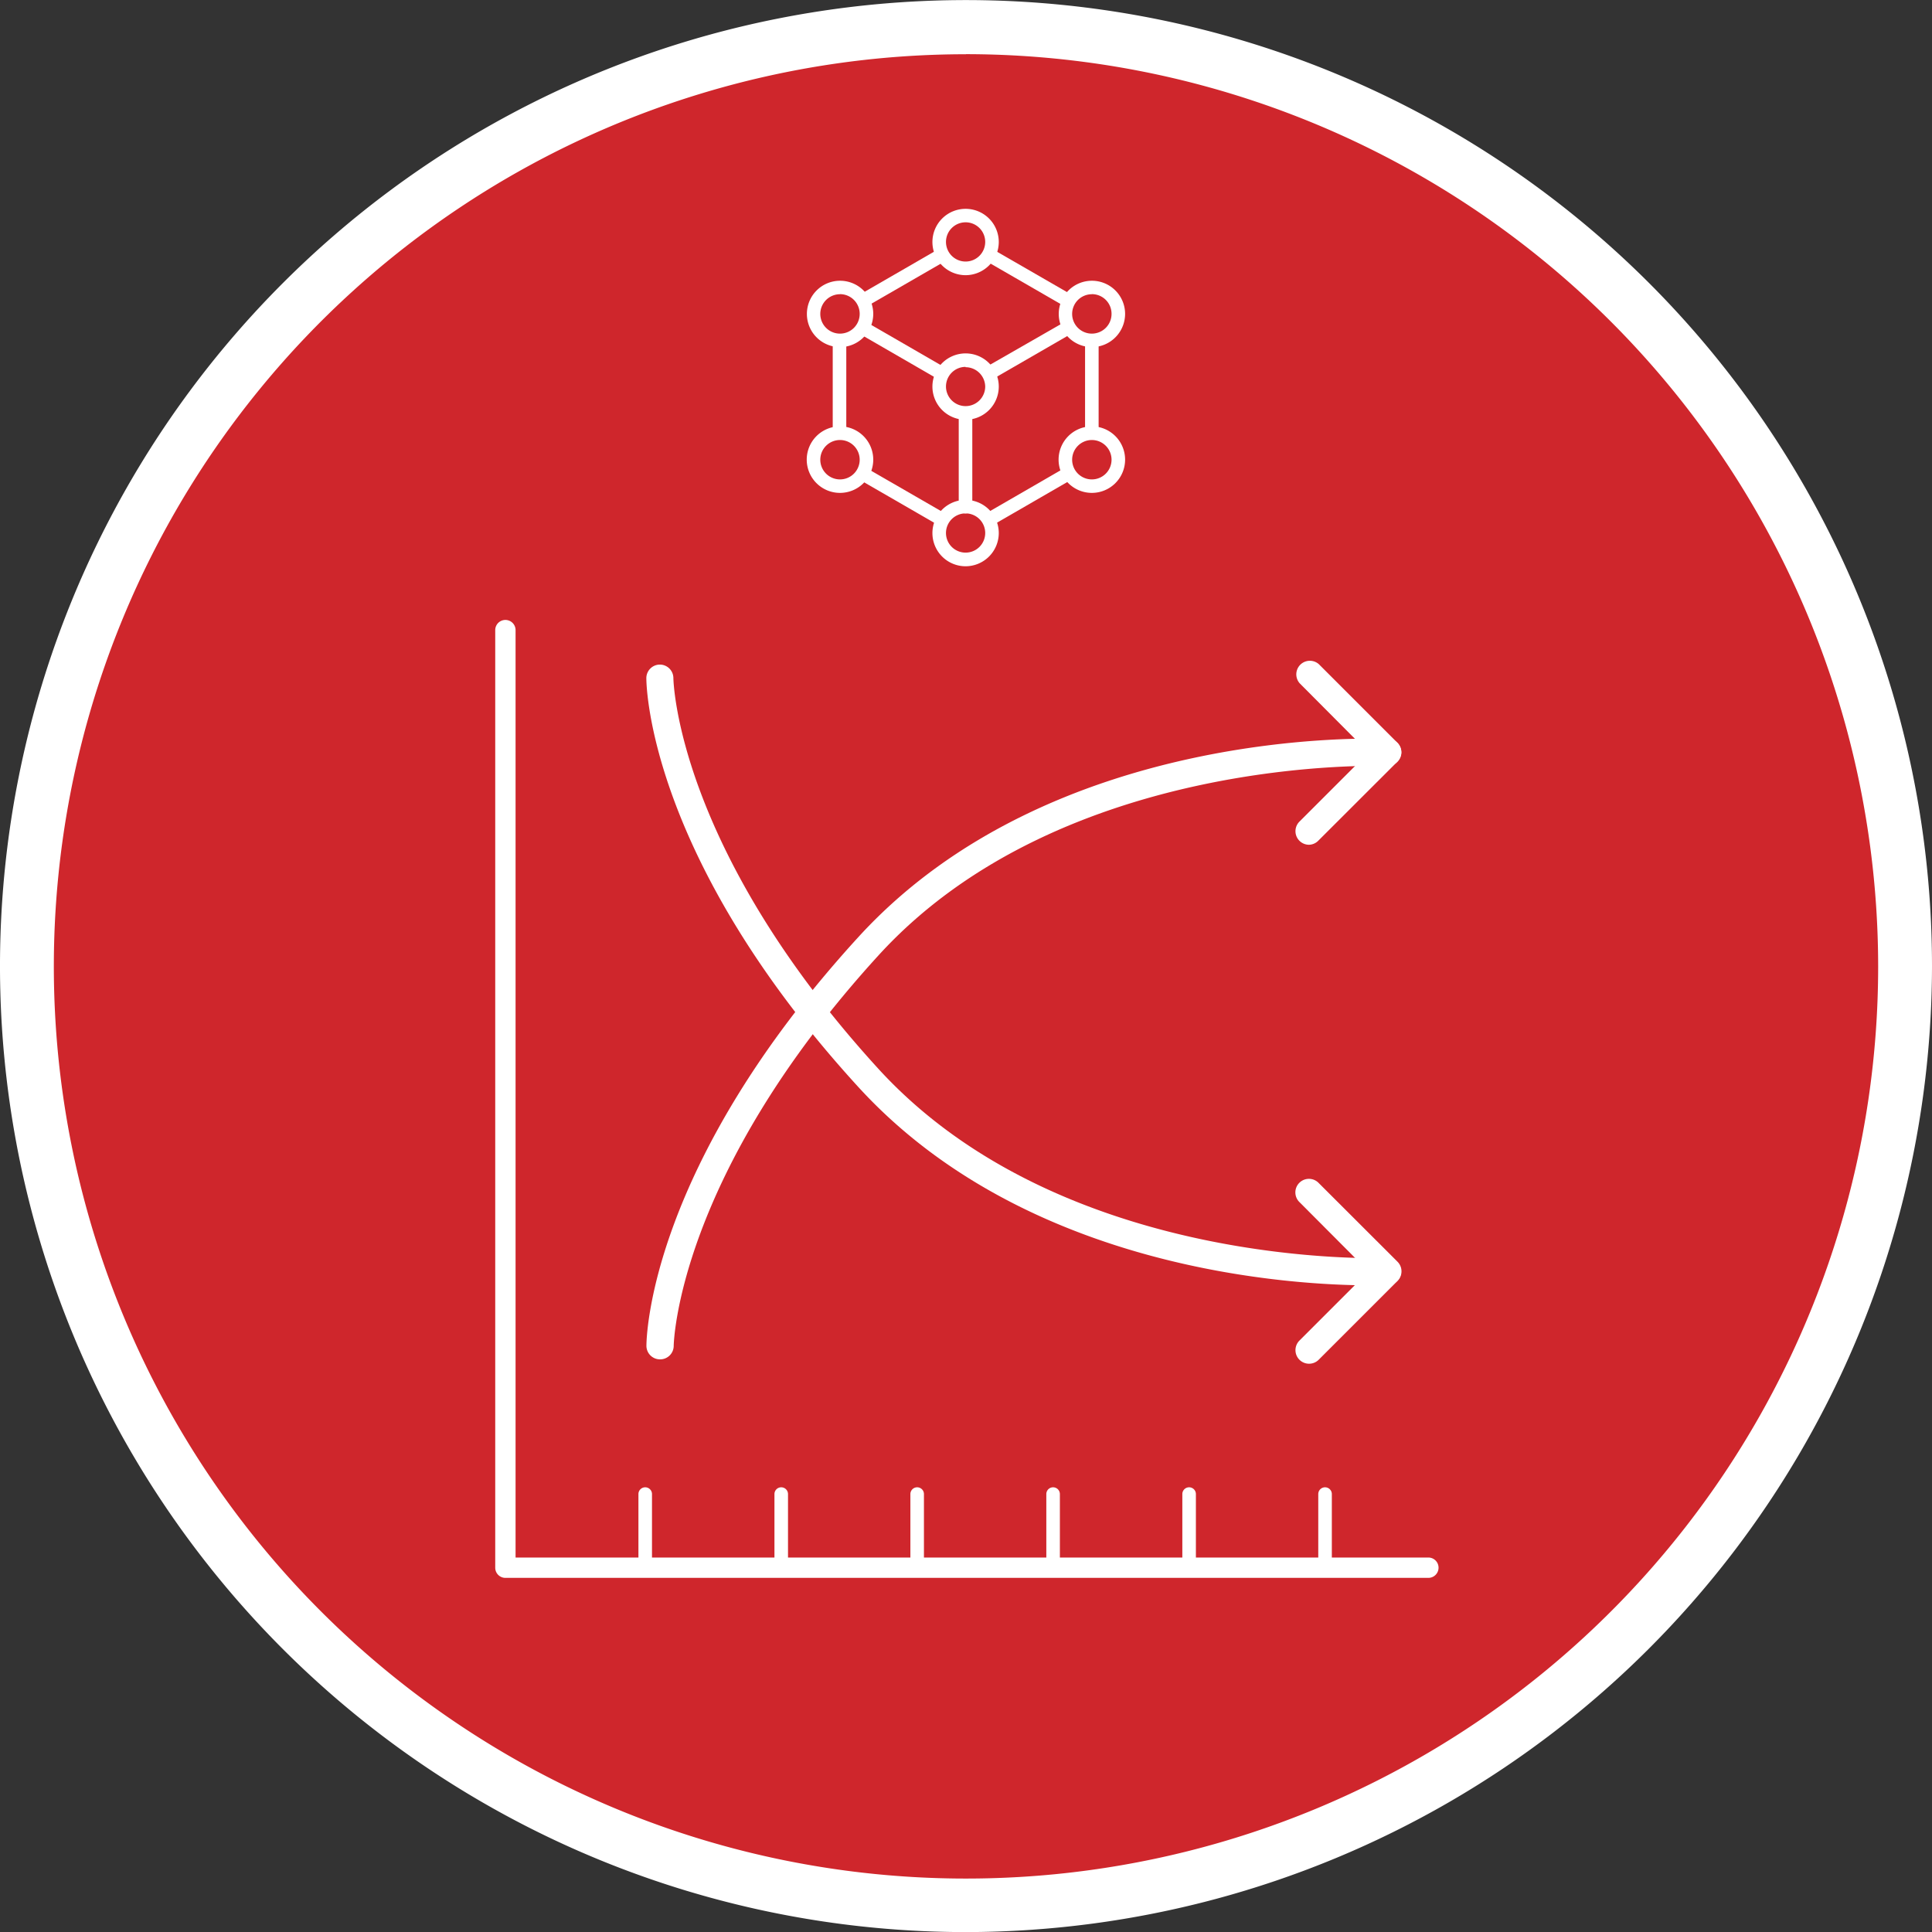
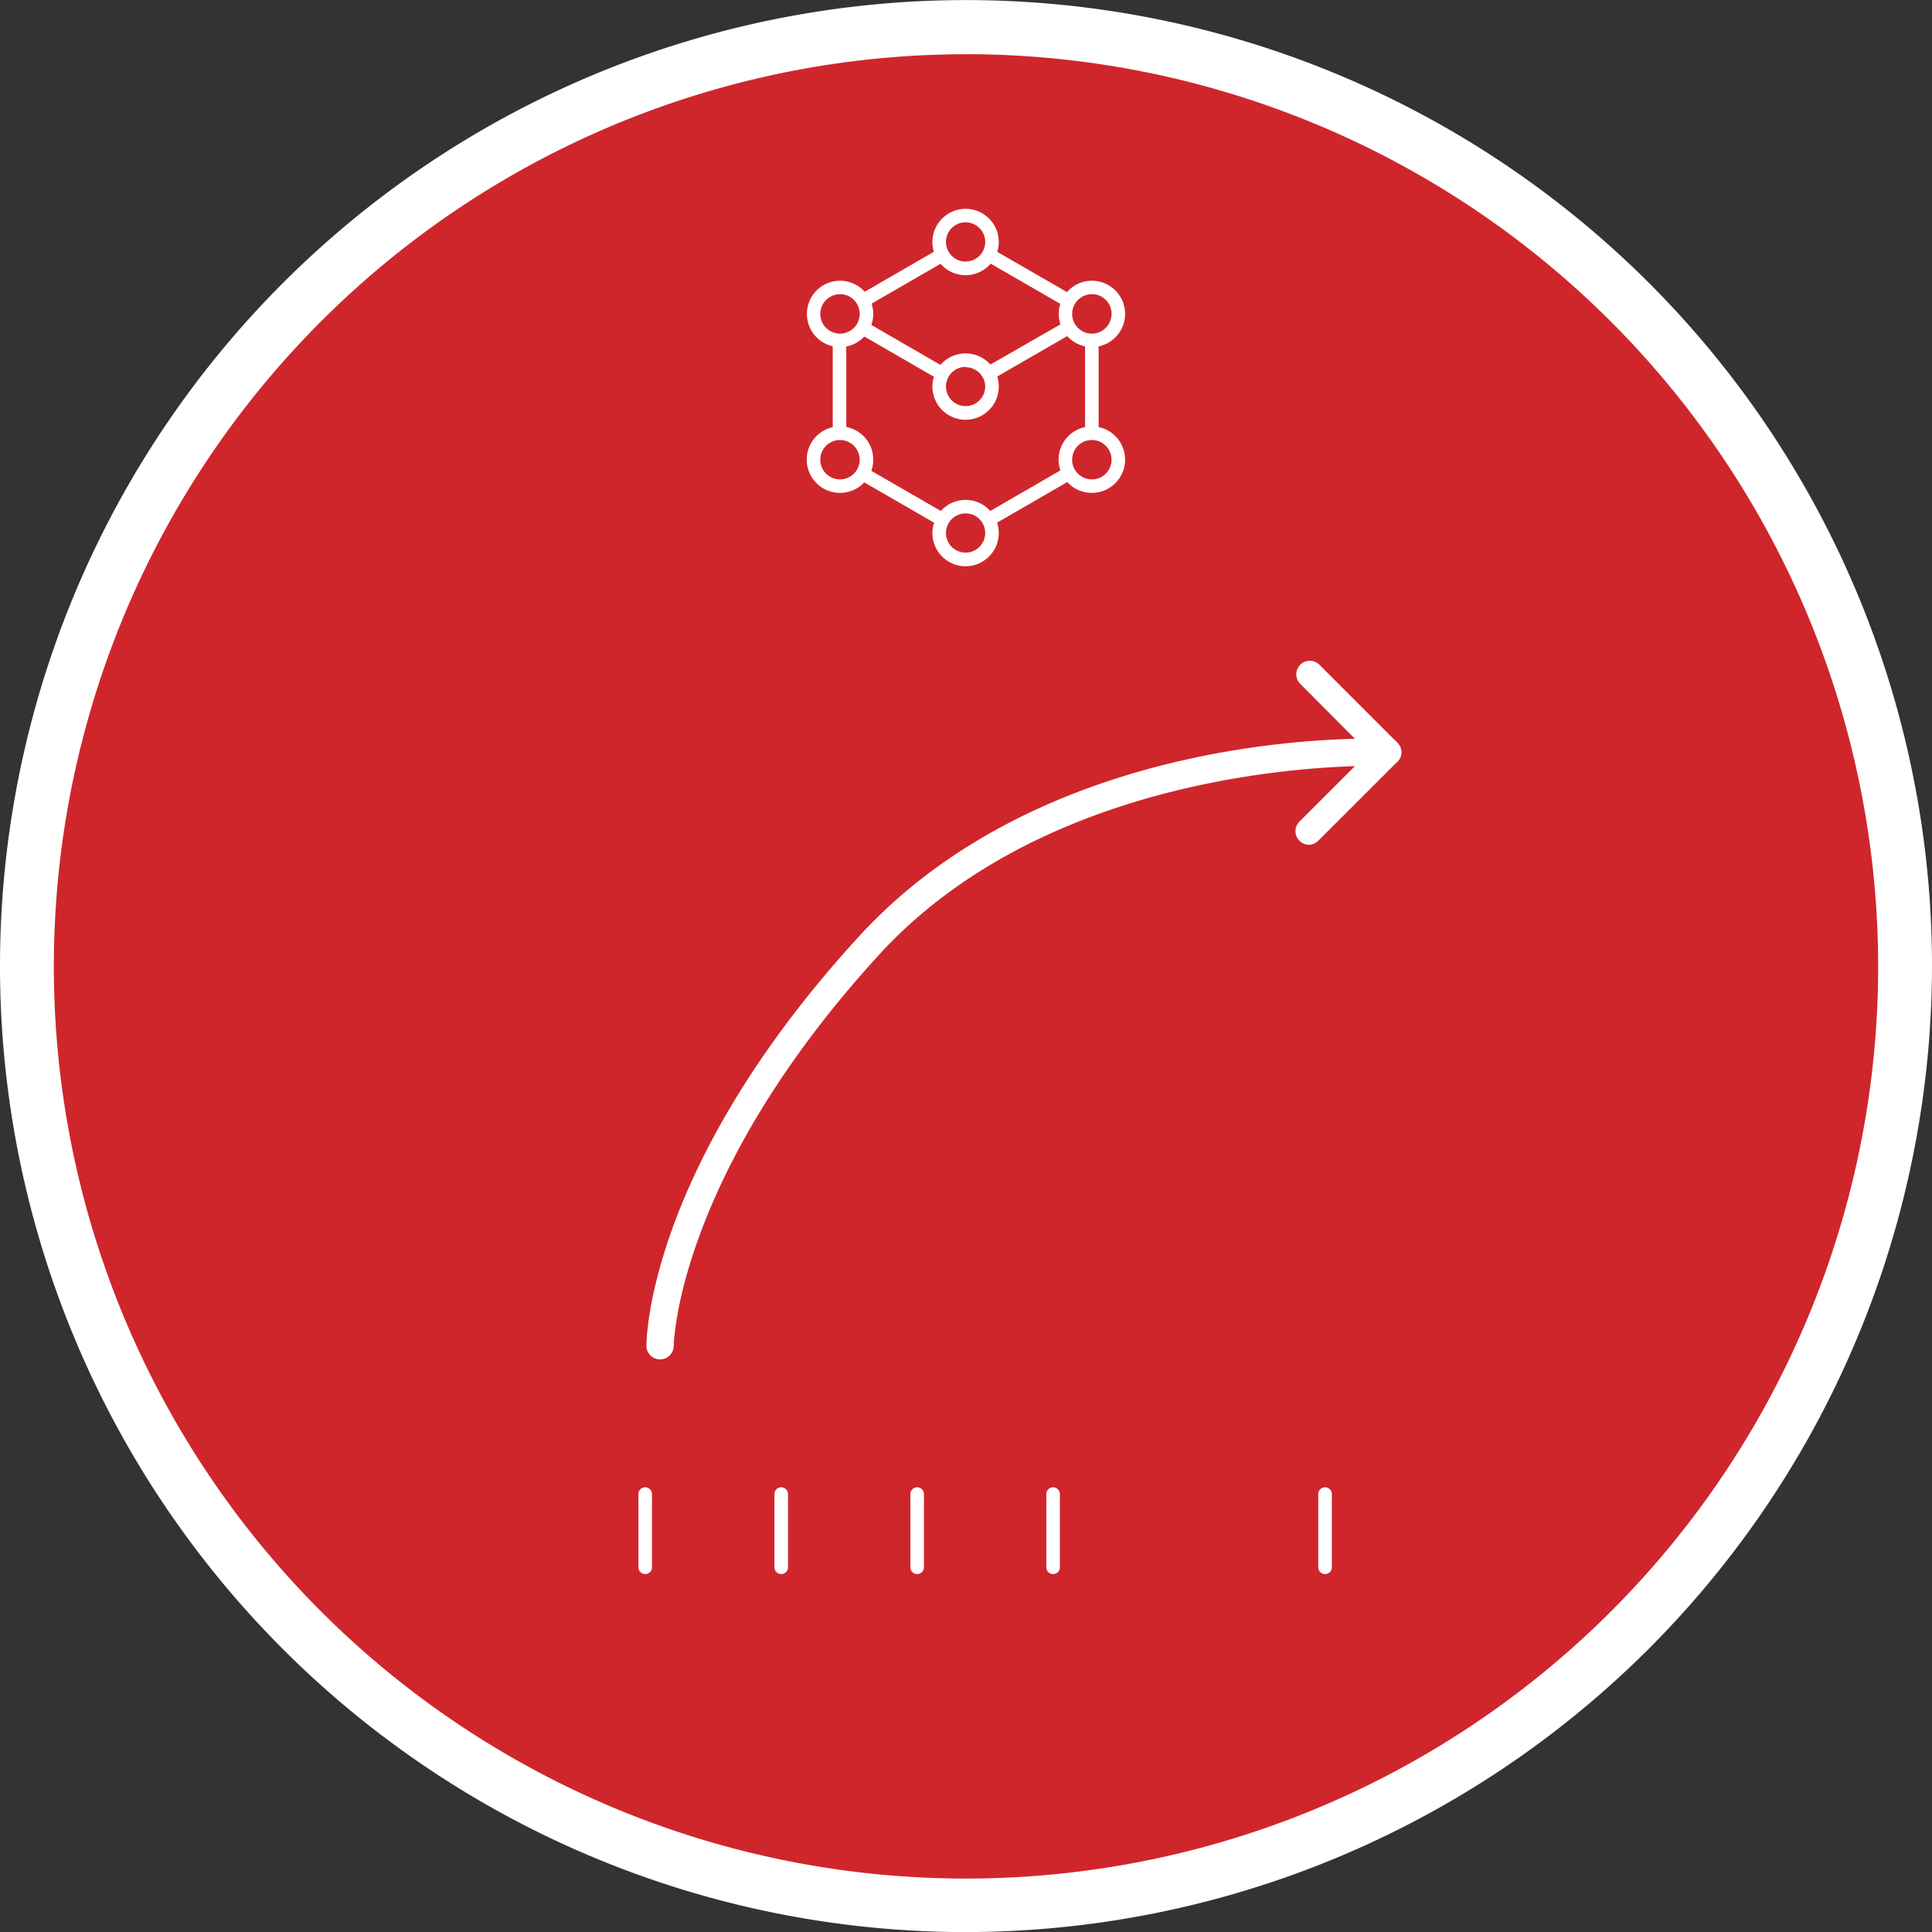
<svg xmlns="http://www.w3.org/2000/svg" viewBox="0 0 239.34 239.35">
  <rect x="0" y="0" width="239.34" height="239.35" fill="#333333" stroke="none" />
  <defs>
    <style>.cls-1{fill:#cf262c;}.cls-2{fill:#fff;}</style>
  </defs>
  <title>Asset 9_</title>
  <g id="Layer_2" data-name="Layer 2">
    <g id="Capa_1" data-name="Capa 1">
      <path class="cls-1" d="M236,119.67A116.31,116.31,0,1,1,119.67,3.36,116.31,116.31,0,0,1,236,119.67Z" />
      <path class="cls-2" d="M119.67,239.35A119.67,119.67,0,1,1,239.34,119.67,119.81,119.81,0,0,1,119.67,239.35Zm0-232.63a113,113,0,1,0,113,113A113.08,113.08,0,0,0,119.67,6.71Z" />
-       <path class="cls-2" d="M176.95,195.47H62.61a1.26,1.26,0,0,1-1.26-1.26V78.06a1.26,1.26,0,0,1,2.52,0V192.95H176.95a1.26,1.26,0,0,1,0,2.52Z" />
      <path class="cls-2" d="M79.93,195a.84.84,0,0,1-.84-.84v-9.07a.84.84,0,0,1,1.68,0v9.07A.84.84,0,0,1,79.93,195Z" />
      <path class="cls-2" d="M96.78,195a.84.84,0,0,1-.84-.84v-9.07a.84.84,0,0,1,1.68,0v9.07A.84.84,0,0,1,96.78,195Z" />
      <path class="cls-2" d="M113.62,195a.84.84,0,0,1-.84-.84v-9.07a.84.84,0,0,1,1.68,0v9.07A.84.84,0,0,1,113.62,195Z" />
      <path class="cls-2" d="M130.46,195a.84.84,0,0,1-.84-.84v-9.07a.84.84,0,0,1,1.68,0v9.07A.84.84,0,0,1,130.46,195Z" />
-       <path class="cls-2" d="M147.31,195a.84.84,0,0,1-.84-.84v-9.07a.84.84,0,0,1,1.68,0v9.07A.84.84,0,0,1,147.31,195Z" />
      <path class="cls-2" d="M164.15,195a.84.84,0,0,1-.84-.84v-9.07a.84.84,0,0,1,1.68,0v9.07A.84.84,0,0,1,164.15,195Z" />
      <path class="cls-2" d="M162.16,104.65a1.68,1.68,0,0,1-1.19-2.86l8.57-8.57L161,84.64a1.68,1.68,0,0,1,2.37-2.37L173.1,92a1.68,1.68,0,0,1,0,2.37l-9.76,9.75A1.67,1.67,0,0,1,162.16,104.65Z" />
      <path class="cls-2" d="M81.75,168.4h0a1.68,1.68,0,0,1-1.67-1.67c0-.89.27-22.24,26.28-50.67,23.91-26.15,64-24.59,65.65-24.52a1.68,1.68,0,0,1,1.6,1.75,1.74,1.74,0,0,1-1.75,1.6c-.4,0-40.18-1.54-63,23.43-25,27.37-25.4,48.2-25.4,48.41A1.68,1.68,0,0,1,81.75,168.4Z" />
-       <path class="cls-2" d="M162.16,168.94a1.68,1.68,0,0,1-1.19-2.86l8.57-8.57L161,148.94a1.68,1.68,0,1,1,2.37-2.38l9.76,9.75a1.68,1.68,0,0,1,0,2.37l-9.76,9.76A1.67,1.67,0,0,1,162.16,168.94Z" />
-       <path class="cls-2" d="M169.73,159.23c-9,0-42.41-1.62-63.39-24.56C80.34,106.24,80.07,84.89,80.07,84a1.68,1.68,0,0,1,1.67-1.67h0A1.68,1.68,0,0,1,83.42,84c0,.21.36,21,25.4,48.41,22.86,25,62.6,23.44,63,23.43a1.76,1.76,0,0,1,1.75,1.6,1.68,1.68,0,0,1-1.6,1.75C171.78,159.19,171,159.23,169.73,159.23Z" />
      <path class="cls-2" d="M132.1,37.94a.84.84,0,0,1-.42-.11l-9.41-5.43a.84.84,0,0,1,.84-1.45l9.41,5.43a.84.84,0,0,1-.42,1.57Z" />
      <path class="cls-2" d="M107.13,37.95a.84.84,0,0,1-.42-1.57l9.42-5.44A.84.84,0,1,1,117,32.4l-9.42,5.44A.84.84,0,0,1,107.13,37.95Z" />
      <path class="cls-2" d="M104,54.07a.84.84,0,0,1-.84-.84V42.51a.84.84,0,1,1,1.68,0V53.23A.84.84,0,0,1,104,54.07Z" />
      <path class="cls-2" d="M116.53,65.09a.83.83,0,0,1-.42-.11l-9.39-5.42a.84.84,0,1,1,.84-1.45l9.39,5.42a.84.84,0,0,1-.42,1.57Z" />
      <path class="cls-2" d="M122.66,65.12a.84.84,0,0,1-.42-1.57l9.6-5.55a.84.84,0,0,1,.84,1.45L123.08,65A.84.84,0,0,1,122.66,65.12Z" />
      <path class="cls-2" d="M135.26,54.23a.84.84,0,0,1-.84-.84V42.45a.84.84,0,1,1,1.68,0V53.39A.84.84,0,0,1,135.26,54.23Z" />
      <path class="cls-2" d="M119.61,34.09A4.11,4.11,0,1,1,123.73,30,4.12,4.12,0,0,1,119.61,34.09Zm0-6.55A2.43,2.43,0,1,0,122.05,30,2.43,2.43,0,0,0,119.61,27.54Z" />
      <path class="cls-2" d="M119.61,70.15A4.11,4.11,0,1,1,123.73,66,4.12,4.12,0,0,1,119.61,70.15Zm0-6.55A2.43,2.43,0,1,0,122.05,66,2.43,2.43,0,0,0,119.61,63.6Z" />
      <path class="cls-2" d="M116.49,47a.83.83,0,0,1-.42-.11l-9.62-5.56a.84.84,0,0,1,.84-1.45l9.62,5.56a.84.84,0,0,1-.42,1.57Z" />
      <path class="cls-2" d="M122.64,47a.84.84,0,0,1-.42-1.57L131.69,40a.84.84,0,0,1,.84,1.45l-9.47,5.47A.84.84,0,0,1,122.64,47Z" />
      <path class="cls-2" d="M119.61,52a4.11,4.11,0,1,1,4.12-4.11A4.11,4.11,0,0,1,119.61,52Zm0-6.55a2.43,2.43,0,1,0,2.44,2.44A2.44,2.44,0,0,0,119.61,45.49Z" />
      <path class="cls-2" d="M104.07,43a4.11,4.11,0,1,1,4.11-4.12A4.12,4.12,0,0,1,104.07,43Zm0-6.55a2.44,2.44,0,1,0,2.43,2.43A2.44,2.44,0,0,0,104.07,36.44Z" />
      <path class="cls-2" d="M104.07,61.06a4.12,4.12,0,1,1,4.11-4.12A4.12,4.12,0,0,1,104.07,61.06Zm0-6.55a2.44,2.44,0,1,0,2.43,2.44A2.44,2.44,0,0,0,104.07,54.51Z" />
      <path class="cls-2" d="M135.26,43a4.11,4.11,0,1,1,4.12-4.12A4.12,4.12,0,0,1,135.26,43Zm0-6.55a2.44,2.44,0,1,0,2.44,2.43A2.43,2.43,0,0,0,135.26,36.44Z" />
      <path class="cls-2" d="M135.26,61.06a4.12,4.12,0,1,1,4.12-4.12A4.12,4.12,0,0,1,135.26,61.06Zm0-6.55a2.44,2.44,0,1,0,2.44,2.44A2.44,2.44,0,0,0,135.26,54.51Z" />
-       <path class="cls-2" d="M119.61,63.6a.84.84,0,0,1-.84-.84V51.34a.84.84,0,0,1,1.68,0V62.76A.84.84,0,0,1,119.61,63.6Z" />
    </g>
  </g>
</svg>